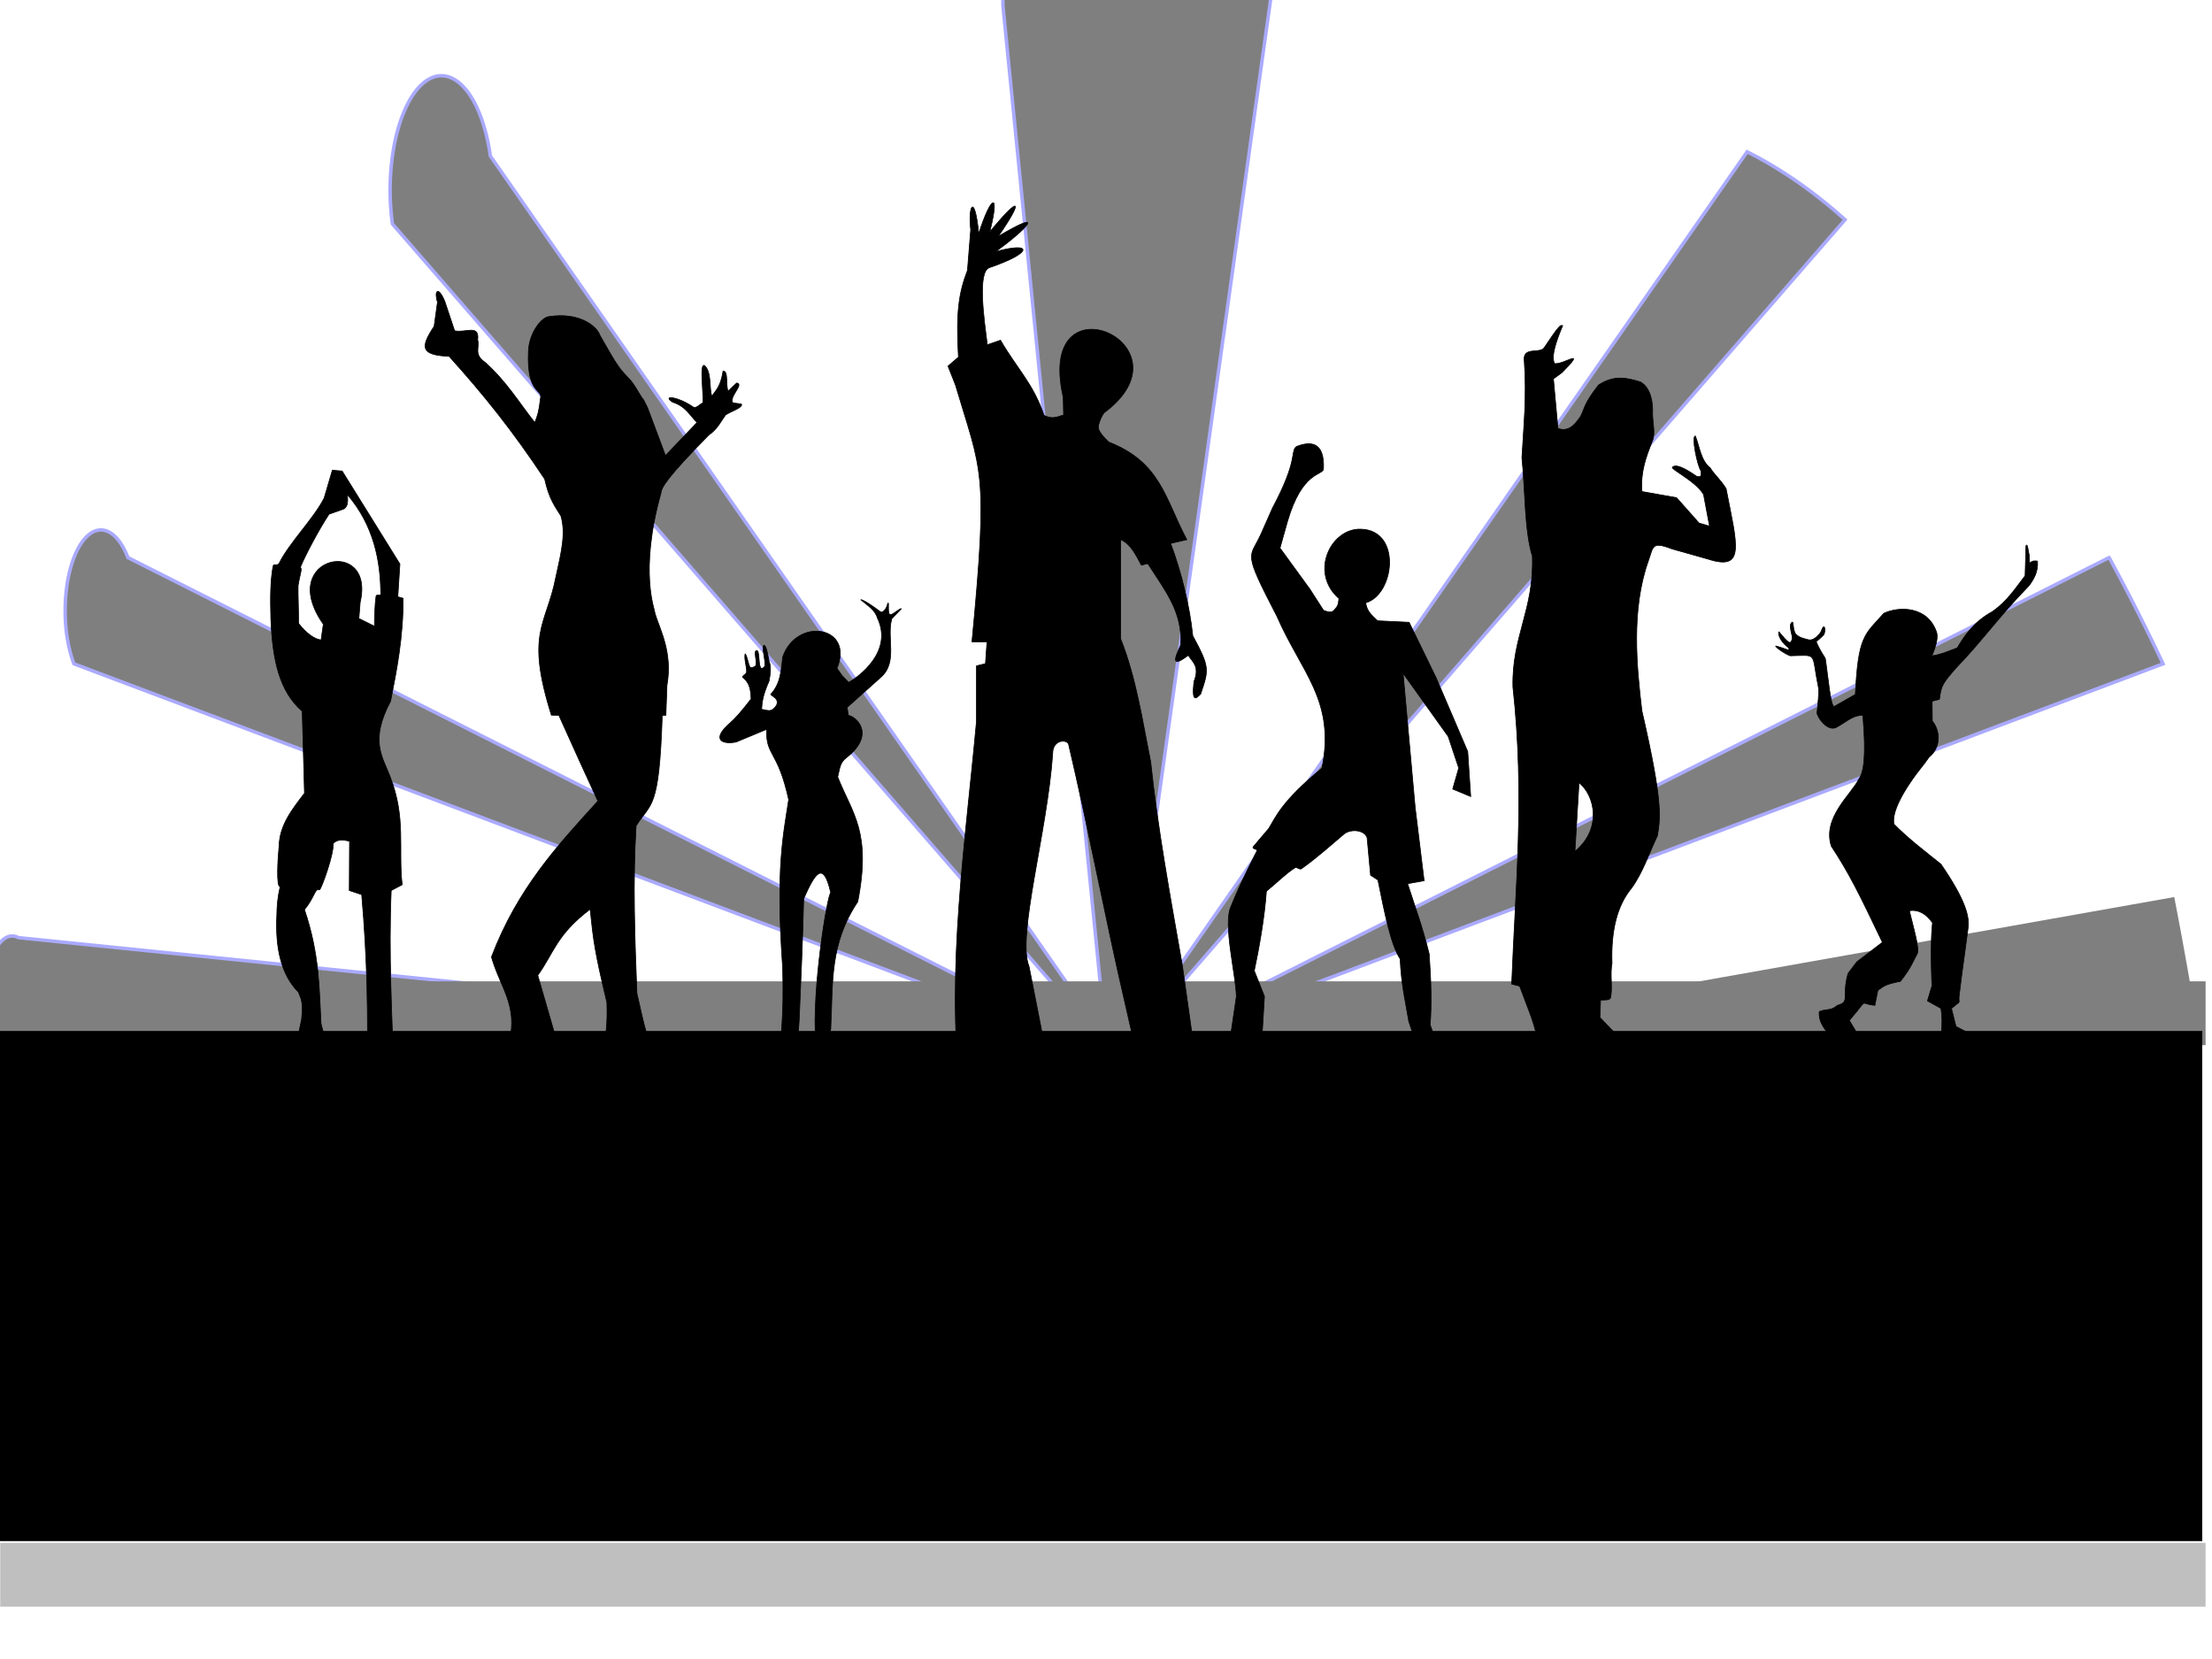
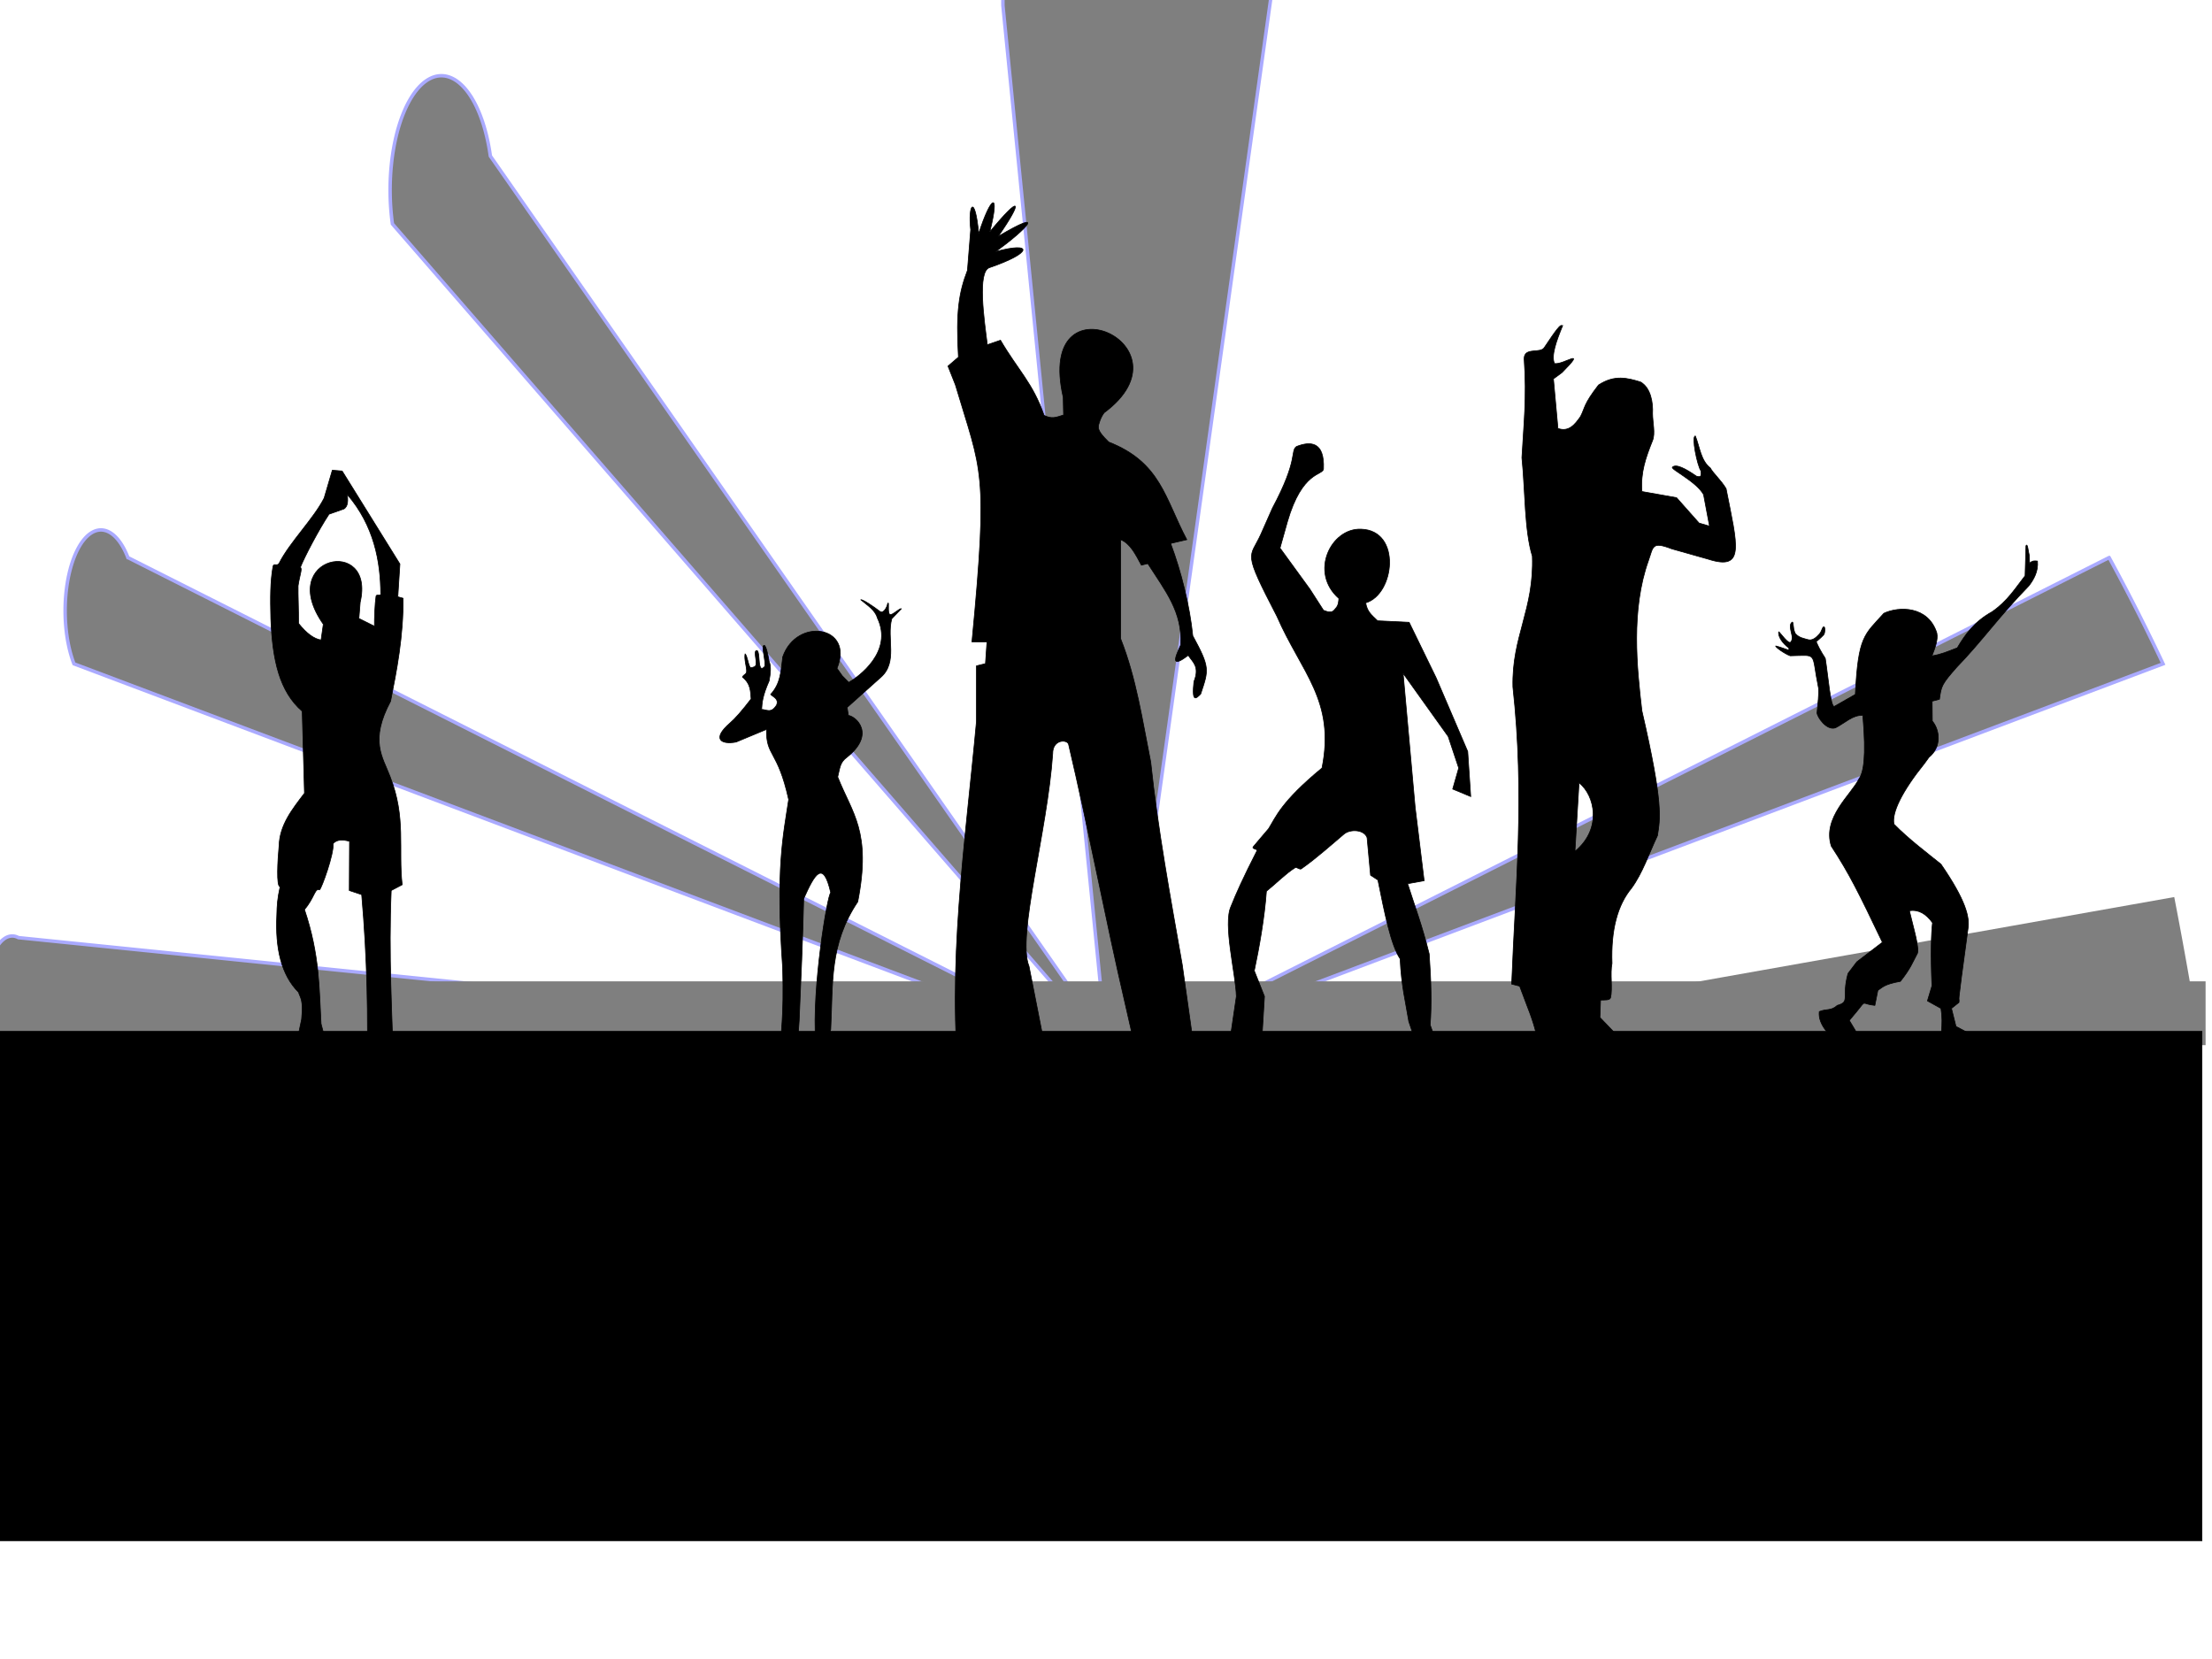
<svg xmlns="http://www.w3.org/2000/svg" xmlns:xlink="http://www.w3.org/1999/xlink" width="640" height="480">
  <title>lets party dance</title>
  <defs>
    <linearGradient id="linearGradient3952">
      <stop stop-color="#000000" id="stop3954" offset="0" />
      <stop stop-color="#ffffff" stop-opacity="0" id="stop3956" offset="1" />
    </linearGradient>
    <linearGradient y2="33.828" x2="0.233" y1="33.828" x1="0.233" gradientTransform="matrix(1.896,0,0,1.896,26.496,-749.56)" id="linearGradient3944" xlink:href="#linearGradient3952" />
  </defs>
  <g>
    <title>Layer 1</title>
    <path fill="#7f7f7f" stroke="#aaaaff" d="m610.237,161.324a287.85,649.383 0 0 1 15.604,30.743l-303.455,114.322l287.85,-145.065z" id="path4030" />
    <path fill="#7f7f7f" stroke="#aaaaff" id="path4056" d="m37.008,161.324a-287.85,649.383 0 0 1 -15.604,30.743l303.455,114.322l-287.85,-145.065z" />
    <path fill="#7f7f7f" stroke="#aaaaff" d="m141.881,45.155a-184.34,410.704 0 0 1 -28.339,19.635l212.679,244.79l-184.34,-264.425l0,0z" id="path4058" />
-     <path fill="#7f7f7f" stroke="#aaaaff" id="path4060" d="m505.498,43.927a184.34,410.704 0 0 1 28.339,19.635l-212.679,244.79l184.34,-264.425z" />
    <path fill="#7f7f7f" stroke="#aaaaff" d="m290.176,1.625a-32.072,-42.085 0 0 1 77.436,-1.625l-45.364,323.647l-32.072,-322.022z" id="path4062" />
    <path fill="#7f7f7f" stroke="#aaaaff" d="m5.332,271.288a-320.687,727.345 0 0 1 -3.584,34.29l324.271,-1.71l-320.687,-32.58z" id="path4064" />
    <path fill="#7f7f7f" id="path4066" d="m629.076,259.546a317.377,719.112 0 0 1 6.123,33.928l-323.5,22.407l317.377,-56.336z" />
    <rect fill="#7f7f7f" id="rect3950" width="638.082" height="18.462" x="0.062" y="283.931" />
    <rect fill="#000000" stroke="#000000" stroke-width="0.1" stroke-linecap="round" stroke-linejoin="round" stroke-miterlimit="4" stroke-dashoffset="0" y="298.32" x="-0.938" height="147.533" width="638.082" id="rect3948" />
    <path fill="#000000" stroke="#000000" stroke-width="0.2" stroke-miterlimit="4" id="path3113" d="m96.154,136.044l-2.37,8.059c-3.034,5.975 -9.928,12.751 -12.995,18.809c-0.55,1.087 -1.608,-0.164 -1.818,1.049c-0.758,4.38 -0.769,8.797 -0.61,15.107c0.474,11.978 2.482,20.999 9.082,26.722l0.652,23.703c-3.526,4.628 -7.201,9.194 -7.348,15.23c-0.383,3.96 -0.857,11.935 0.298,11.812c-0.766,3.488 -0.891,5.349 -0.95,8.158c-0.491,9.642 1.27,17.389 6.281,22.399c0.529,1.733 1.442,2.03 0.889,7.822l-3.259,15.407l13.037,1.541l-4.148,-15.644c-0.59,-10.229 -0.347,-19.803 -4.8,-33.066c2.911,-3.377 2.988,-6.33 4.369,-5.697c0.591,-0.428 4.211,-10.406 3.927,-13.384c0.977,-1.122 2.604,-1.269 4.74,-0.652l-0.069,14.232l3.585,1.195c1.628,18.576 1.907,35.15 1.521,51.712l7.822,0.652c-0.588,-17.66 -1.576,-35.08 -0.799,-53.559l3.17,-1.669c-1.164,-10.429 1.181,-19.396 -3.496,-31.288c-2.143,-5.739 -5.996,-10.279 0.147,-21.817c1.731,-8.738 3.719,-18.71 3.617,-29.777l-1.526,-0.434l0.606,-9.482l-16.711,-26.903l-2.844,-0.237zm4.365,7.08c7.66,8.92 9.611,19.326 9.636,28.775c0.002,0.645 -1.255,-0.038 -1.351,0.568c-0.332,2.113 -0.502,6.579 -0.465,8.716l-4.499,-2.247l0.373,-4.671c4.52,-19.276 -24.567,-13.414 -10.667,6.341l-0.652,4.563c-2.028,-0.301 -4.2,-1.892 -6.518,-4.8c0.046,-4.052 -0.187,-8.053 -0.129,-10.878c0.459,-3.09 1.33,-5.124 0.639,-5.299c1.23,-3.094 5.249,-10.769 8.309,-15.418l4.306,-1.52c1.349,-0.828 1.109,-2.725 1.017,-4.13z" />
-     <path fill="#000000" stroke="#000000" stroke-width="0.2" stroke-miterlimit="4" id="path3886" d="m128.673,87.112l2.86,8.586c3.094,0.708 7.264,-2.011 6.669,2.632c0.676,2.17 -1.292,4.164 2.178,6.52c6.252,5.633 9.741,11.572 14.345,17.387c0.831,-1.982 1.196,-3.182 1.635,-6.928c0.777,-2.858 -4.04,-0.977 -3.475,-13.679c0.206,-5.422 3.91,-10.032 6.11,-10.048c8.378,-1.278 13.636,2.619 14.572,5.42c2.353,4.016 4.707,8.604 7.06,11.093l1.578,1.693c1.187,1.254 1.963,2.79 3.382,5.06l0.651,0.881l1.087,2.162l1.233,3.262l3.983,10.647l9.129,-9.563c-2.13,-2.088 -3.283,-4.718 -7.078,-5.881c-3.2,-2.161 1.664,-1.588 5.894,1.356c1.023,0.712 2.217,-1.108 2.922,-1.125c0.068,-3.886 -1.058,-11.652 0.464,-10.814c2.117,1.946 1.258,6.693 2.118,8.849c1.182,-1.85 2.446,-2.598 3.223,-7.289c1.576,0.135 0.701,3.332 1.405,5.853l2.529,-2.38c2.347,0.268 -2.463,4.16 -1.045,5.781l2.399,0.278c0.64,1.067 -3.041,2.133 -4.573,3.199c-1.45,1.969 -2.206,3.937 -4.961,5.905c-12.24,12.464 -13.597,15.131 -13.73,16.698c-6.477,23.206 -1.603,33.974 -1.738,34.774c1.343,4.554 5.201,11.192 3.477,20.865l-0.309,8.653l-1.057,0.078c-0.891,27.591 -3.201,24.985 -7.558,31.895c-0.997,16.181 -0.391,32.311 0.231,48.482c1.823,7.747 3.481,17.057 6.085,17.387l-17.822,2.608c1.612,-3.525 3.411,-6.338 3.043,-17.387c-3.476,-14.448 -3.898,-17.783 -4.851,-26.955c-9.807,7.466 -10.397,12.51 -15.144,19.131l5.651,19.56l-13.91,-0.435c2.617,-10.417 -2.724,-15.8 -5.141,-24.442c7.565,-19.891 19.233,-32.394 30.787,-45.105c-3.478,-7.565 -6.997,-15.229 -11.279,-24.803l-2.177,-0.061c-7.558,-24.046 -1.474,-25.862 1.285,-39.903c1.655,-7.413 2.928,-12.781 1.462,-17.764c-1.668,-2.679 -3.404,-4.817 -4.68,-10.634c-9.275,-13.992 -17.713,-24.499 -27.644,-35.499c-7.829,-0.385 -8.679,-2.236 -4.347,-8.694l0.975,-7.029c-0.991,-2.84 0.016,-5.108 2.097,-0.277l0,0l-0,0z" />
    <path fill="#000000" stroke="#000000" stroke-width="0.2" stroke-miterlimit="4" id="path3888" d="m375.105,129.192c3.816,-1.504 8.196,-1.679 7.824,6.52c-0.258,1.894 -6.174,0.519 -10.432,15.214l-2.149,7.642l8.669,11.919l3.912,6.085c1.172,0.472 2.297,0.806 3.043,0c0.805,-0.999 1.251,-1.124 1.41,-3.414c-8.621,-7.547 -2.293,-20.418 6.414,-20.059c11.8,0.354 9.739,18.873 1.34,21.327c0.455,2.511 1.49,3.319 3.442,5.188l9.128,0.435l7.824,16.083l9.128,21.299l0.869,13.04l-5.216,-2.173l1.739,-6.085l-3.043,-9.128l-13.04,-18.256l3.477,38.686l2.608,21.299l-4.781,0.869c2.08,6.564 4.159,11.914 6.239,20.311c0.566,7.795 0.738,14.8 0.281,20.548l5.216,14.344l-6.52,-0.869l-4.882,-14.472c-0.928,-5.672 -2.14,-10.211 -2.507,-18.129c-2.684,-3.936 -4.536,-13.488 -6.424,-22.799l-2.128,-1.39l-1.006,-10.861c-0.854,-2.409 -4.893,-2.528 -6.655,-1.06c-3.302,2.751 -7.685,6.765 -12.367,10.064c-0.503,0.354 -1.314,-0.622 -1.819,-0.305c-2.739,1.715 -5.225,4.325 -8.287,6.792c-0.531,7.595 -2.082,16.307 -3.504,23.014l2.94,7.416l-0.74,12.169l-9.563,2.608l2.173,-14.779c-0.19,-6.627 -3.919,-20.907 -1.559,-26.025c1.436,-3.626 3.53,-8.309 7.474,-16.026c0.372,-0.728 -1.642,-0.488 -0.983,-1.296c1.397,-1.715 2.312,-2.676 4.398,-5.18c2.099,-3.351 3.551,-7.728 15.446,-17.543c3.937,-19.521 -5.951,-27.613 -13.04,-43.902c-10.086,-19.424 -7.863,-16.628 -4.669,-23.692l3.365,-7.604c7.62,-14.236 5.098,-16.401 6.955,-17.822l0,0z" />
    <path fill="#000000" stroke="#000000" stroke-width="0.2" stroke-miterlimit="4" id="path3890" d="m451.771,94.153c-0.405,0.013 -1.141,0.637 -4.918,6.341c-1.075,1.968 -5.948,-0.23 -5.867,3.378c0.803,11.174 -0.164,19.453 -0.652,28.562c0.982,9.541 0.707,21.054 3.022,28.503c0.549,15.448 -5.971,23.159 -5.629,37.807c3.486,31.472 0.744,57.477 -0.356,85.983l2.311,0.592l2.252,5.985c7.828,19.874 -1.849,14.613 -2.903,21.748l34.725,-2.193l-1.304,-6.518l-9.541,-9.955l0.178,-5.037c1.178,-0.055 2.704,0.122 2.904,-0.711c0.616,-2.565 -0.188,-7.045 0.415,-9.896c-0.342,-9.767 1.624,-16.907 5.629,-21.748c3.207,-4.364 5.091,-10.093 7.526,-15.229c0.757,-4.941 1.778,-8.904 -4.504,-36.088c-1.49,-12.592 -3.206,-29.196 1.897,-43.496c1.432,-3.988 0.905,-5.641 6.755,-3.377l10.489,2.963c10.836,3.491 8.461,-3.872 5.214,-20.385c-1.459,-2.463 -3.799,-4.5 -4.563,-5.985c-2.746,-2.106 -3.049,-6.036 -4.325,-9.244c-1.233,-0.071 0.551,8.601 1.6,10.073c0.254,1.617 -0.124,1.934 -1.304,1.541c-3.281,-2.269 -5.897,-3.603 -6.933,-2.607c-0.681,0.576 6.921,4.137 9.007,7.94l1.718,9.126l-3.022,-0.889l-6.518,-7.348l-10.015,-1.777c-0.424,-5.502 1.099,-9.8 3.082,-14.756c0.842,-2.116 0.008,-5.209 0,-7.822c0.177,-3.107 -0.522,-7.454 -3.497,-9.125c-3.738,-1.122 -7.491,-2.175 -12.147,0.888c-4.413,5.716 -3.81,6.417 -5.215,9.126c-1.66,2.389 -3.423,4.527 -6.518,3.437l-1.304,-14.34l2.489,-1.837c7.523,-7.629 0.379,-2.104 -2.193,-2.608c-1,-2.22 0.514,-6.457 2.37,-10.962c-0.155,0.039 -0.22,-0.063 -0.355,-0.059l0,0l0,0zm5.096,132.323c4.565,3.64 6.753,13.299 -1.185,19.852l1.185,-19.852z" />
    <path fill="#000000" stroke="#000000" stroke-width="0.2" stroke-miterlimit="4" id="path3892" d="m307.73,120.064l-0.109,-5.107c-8.224,-35.991 38.515,-15.343 11.845,4.455c-1.014,1.328 -1.674,3.399 -1.676,4.129c-0.004,1.205 1.189,2.556 2.98,4.347c15.08,5.91 16.251,16.255 22.604,28.254l-4.673,1.087c3.134,8.387 5.526,18.063 6.411,26.732c5.033,9.256 4.614,9.822 2.282,16.844c-1.294,1.281 -2.637,2.751 -1.956,-3.586c1.761,-4.421 -0.394,-5.638 -1.63,-7.607c-4.427,3.321 -4.51,1.851 -2.173,-3.043c0.492,-9.565 -4.434,-15.52 -9.539,-23.511l-1.86,0.464c-1.651,-3.064 -3.215,-6.28 -5.988,-7.38l0,28.689c4.523,11.452 6.29,23.629 8.693,35.643c2.083,19.711 5.702,39.175 9.128,58.681l4.347,30.862l-15.213,5.216l-5.651,-24.776c-5.541,-23.718 -10.747,-51.207 -16.37,-75.07c-0.361,-1.53 -4.647,-1.537 -4.603,2.696c-1.545,22.621 -10.407,52.779 -6.846,61.507l6.52,33.144l-26.515,2.499c-3.892,-35.626 1.537,-71.026 4.781,-106.495l0,-16.083l2.608,-0.652l0.435,-6.303l-4.347,0c4.8,-50.144 2.789,-48.828 -4.781,-74.329l-2.154,-5.439l3.023,-2.603c-0.775,-13.174 0.169,-18.723 2.608,-25.102l0.942,-11.732c-0.832,-7.258 1.21,-10.638 2.318,1.082c3.464,-10.793 6.282,-12.794 3.206,-0.489c9.223,-11.201 9.602,-9.005 2.445,1.304c14.116,-8.374 8.497,-2.304 -0.707,4.401c10.633,-2.91 10.924,0.269 -1.787,4.624c-3.655,1.053 -1.557,15.296 -0.658,22.326l3.804,-1.304c5.028,8.592 9.387,12.424 12.605,21.734c2.212,1.127 3.416,0.61 5.651,-0.109l0,0z" />
    <path fill="#000000" stroke="#000000" stroke-width="0.2" stroke-linejoin="round" stroke-miterlimit="4" id="path3894" d="m545.063,177.441c4.351,-2.048 12.827,-2.162 15.322,5.705c0.408,1.957 -0.542,4.396 -1.413,6.629c2.826,-0.489 4.234,-1.157 7.335,-2.336c2.285,-3.887 4.976,-7.617 10.052,-10.433c4.446,-3.058 6.752,-6.829 9.563,-10.432l0.251,-8.628c0.478,-1.066 0.684,1.84 0.944,2.651c0.037,0.544 0.127,3.465 0.163,2.283c0.946,-0.79 1.559,-0.583 2.228,-0.544c0.29,2.97 -1.084,5.332 -2.499,7.172c-8.719,8.95 -13.566,16.011 -20.81,23.473c-4.379,4.972 -4.54,5.461 -5.053,9.345l-2.119,0.544l0.049,5.744c2.17,2.59 2.777,7.45 -0.973,10.502l-1.304,1.793c-6.428,7.974 -9.539,14.303 -8.802,17.55c4.178,4.287 9.507,8.278 13.583,11.573c7.223,10.503 8.366,15.377 7.824,18.691c-3.593,26.165 -2.35,18.484 -2.608,21.299l-2.173,1.739l1.304,5.216l7.226,3.803c-8.447,2.276 -8.459,2.776 -12.007,4.021c0.15,-4.344 1.241,-8.15 0.434,-13.04l-3.912,-2.174l1.304,-4.347c-0.399,-9.111 -0.192,-15.376 0.163,-18.256c-1.88,-2.617 -4.078,-3.902 -6.683,-3.477c1.148,4.943 3.173,11.421 2.173,12.605c-1.259,2.326 -1.78,4.026 -4.781,7.824c-4.781,0.87 -5.151,1.739 -6.52,2.608l-0.869,4.347c-4.11,-0.396 -2.309,-1.826 -5.216,1.739l-2.174,2.608l6.52,10.867c-0.453,1.449 -16.103,-5.791 -15.213,-13.421c2.071,-0.885 3.409,-0.114 5.216,-1.793c3.876,-1.095 1.155,-2.17 3.097,-9.237l2.554,-3.368l7.389,-5.651c-6.838,-14.308 -9.519,-19.772 -14.779,-27.819c-2.643,-8.253 5.726,-14.878 7.933,-19.343c1.421,-1.909 2.233,-6.349 1.195,-18.474c-2.885,-0.252 -5.304,2.297 -7.933,3.586c-2.6,0.856 -5.3,-3.2 -5.321,-4.332c0.256,-2.656 0.591,-5.499 0.431,-7.187c-2.175,-10.64 -0.002,-9.465 -8.207,-9.33c-1.612,-0.576 -4.376,-2.563 -4.181,-2.841c0.743,0.116 3.695,1.196 3.695,1.196c0,0 0.384,-0.421 -0.063,-0.751c-1.464,-1.08 -3.025,-3.061 -2.763,-4.536c0.056,-0.314 3.206,4.367 3.593,2.744c0,0 0.216,0.007 0.298,-0.906c0.05,-0.568 -0.177,-1.183 -0.309,-1.854c-0.135,-0.691 -0.448,-1.938 0.057,-2.552c0.839,-1.02 0.275,1.357 1.145,3.03c1.038,1.313 2.785,1.508 3.551,1.77c1.38,0.483 2.522,-0.584 3.46,-1.635c0.767,-0.859 0.748,-1.981 1.26,-2.039c0.45,-0.051 0.357,1.89 -0.052,2.328c-0.933,1 -2.148,1.959 -2.148,1.959c1.205,2.884 2.471,4.477 2.621,4.832c0.841,5.224 1.507,14.124 2.608,13.91l6.085,-3.477c0.833,-16.969 2.634,-17.205 8.259,-23.473l0,0z" />
    <path fill="#000000" stroke="#000000" stroke-width="0.2" stroke-linejoin="round" stroke-miterlimit="4" id="path3896" d="m245.572,197.436c2.734,-1.556 13.006,-8.864 8.258,-18.691c-0.615,-2.262 -2.911,-3.625 -4.781,-5.216c0.464,-0.203 3.612,1.88 5.581,3.403c0.899,0.696 2.002,-1.125 2.193,-2.301c0.59,-0.929 -0.157,2.586 0.62,3.146c0.613,0.441 2.914,-1.944 3.342,-1.64l-2.764,2.889c-1.568,5.627 1.893,12.596 -3.268,17.025l-9.642,8.621l0.346,2.318c2.203,0.276 7.981,5.391 -0.383,12.086c-2.093,1.491 -2.044,3.158 -2.699,5.718c4.19,10.632 9.8,15.716 5.805,36.105c-8.259,12.329 -7.135,23.539 -7.824,36.947l-1.304,4.781l-3.043,-1.304c-1.177,-14.965 3.379,-42.541 4.347,-43.032c-2.218,-9.762 -4.68,-5.322 -7.825,1.738c-0.259,11.743 -0.804,23.475 -1.304,35.209l-0.869,12.606l-4.781,-0.87c0.309,-8.826 1.289,-12.418 0.869,-26.95c-2.067,-28.986 0.202,-38.427 1.739,-48.683c-3.225,-14.526 -6.545,-12.341 -6.417,-20.303l-8.797,3.66c-4.331,0.806 -7.133,-0.862 -1.739,-5.526c1.432,-1.224 3.425,-3.477 6.086,-6.954c-0.188,-2.081 -0.04,-4.35 -2.518,-6.323c0.405,-0.842 1.201,-0.71 1.217,-1.729c0.019,-1.174 -0.76,-3.53 -0.438,-4.989c0.674,0.637 0.8,2.784 1.469,3.902c0.164,0.17 0.655,0.074 1.259,-0.179c1.21,-0.505 -0.447,-4.312 0.504,-4.666c1.016,-0.378 0.606,3.613 1.202,4.819c0.361,0.732 1.108,0.008 1.284,-0.322c0.239,-1.346 -0.722,-4.565 -0.502,-5.727c0.072,-0.143 0.714,-1.701 1.739,4.347c0.63,1.505 0.381,3.538 0,5.65c-1.975,4.481 -2.025,6.303 -2.173,8.259c1.418,-0.008 2.741,1.322 4.346,-1.304c0.658,-1.787 -0.89,-2.197 -1.738,-3.043c2.952,-3.244 2.965,-6.689 3.503,-10.866c4.042,-11.606 20.783,-8.98 15.699,3.33l1.511,2.136l1.89,1.923l0,-0z" />
-     <rect fill="url(#linearGradient3944)" transform="scale(1,-1) " y="-464.853" x="0.062" height="18.462" width="638.082" id="rect3960" />
  </g>
</svg>